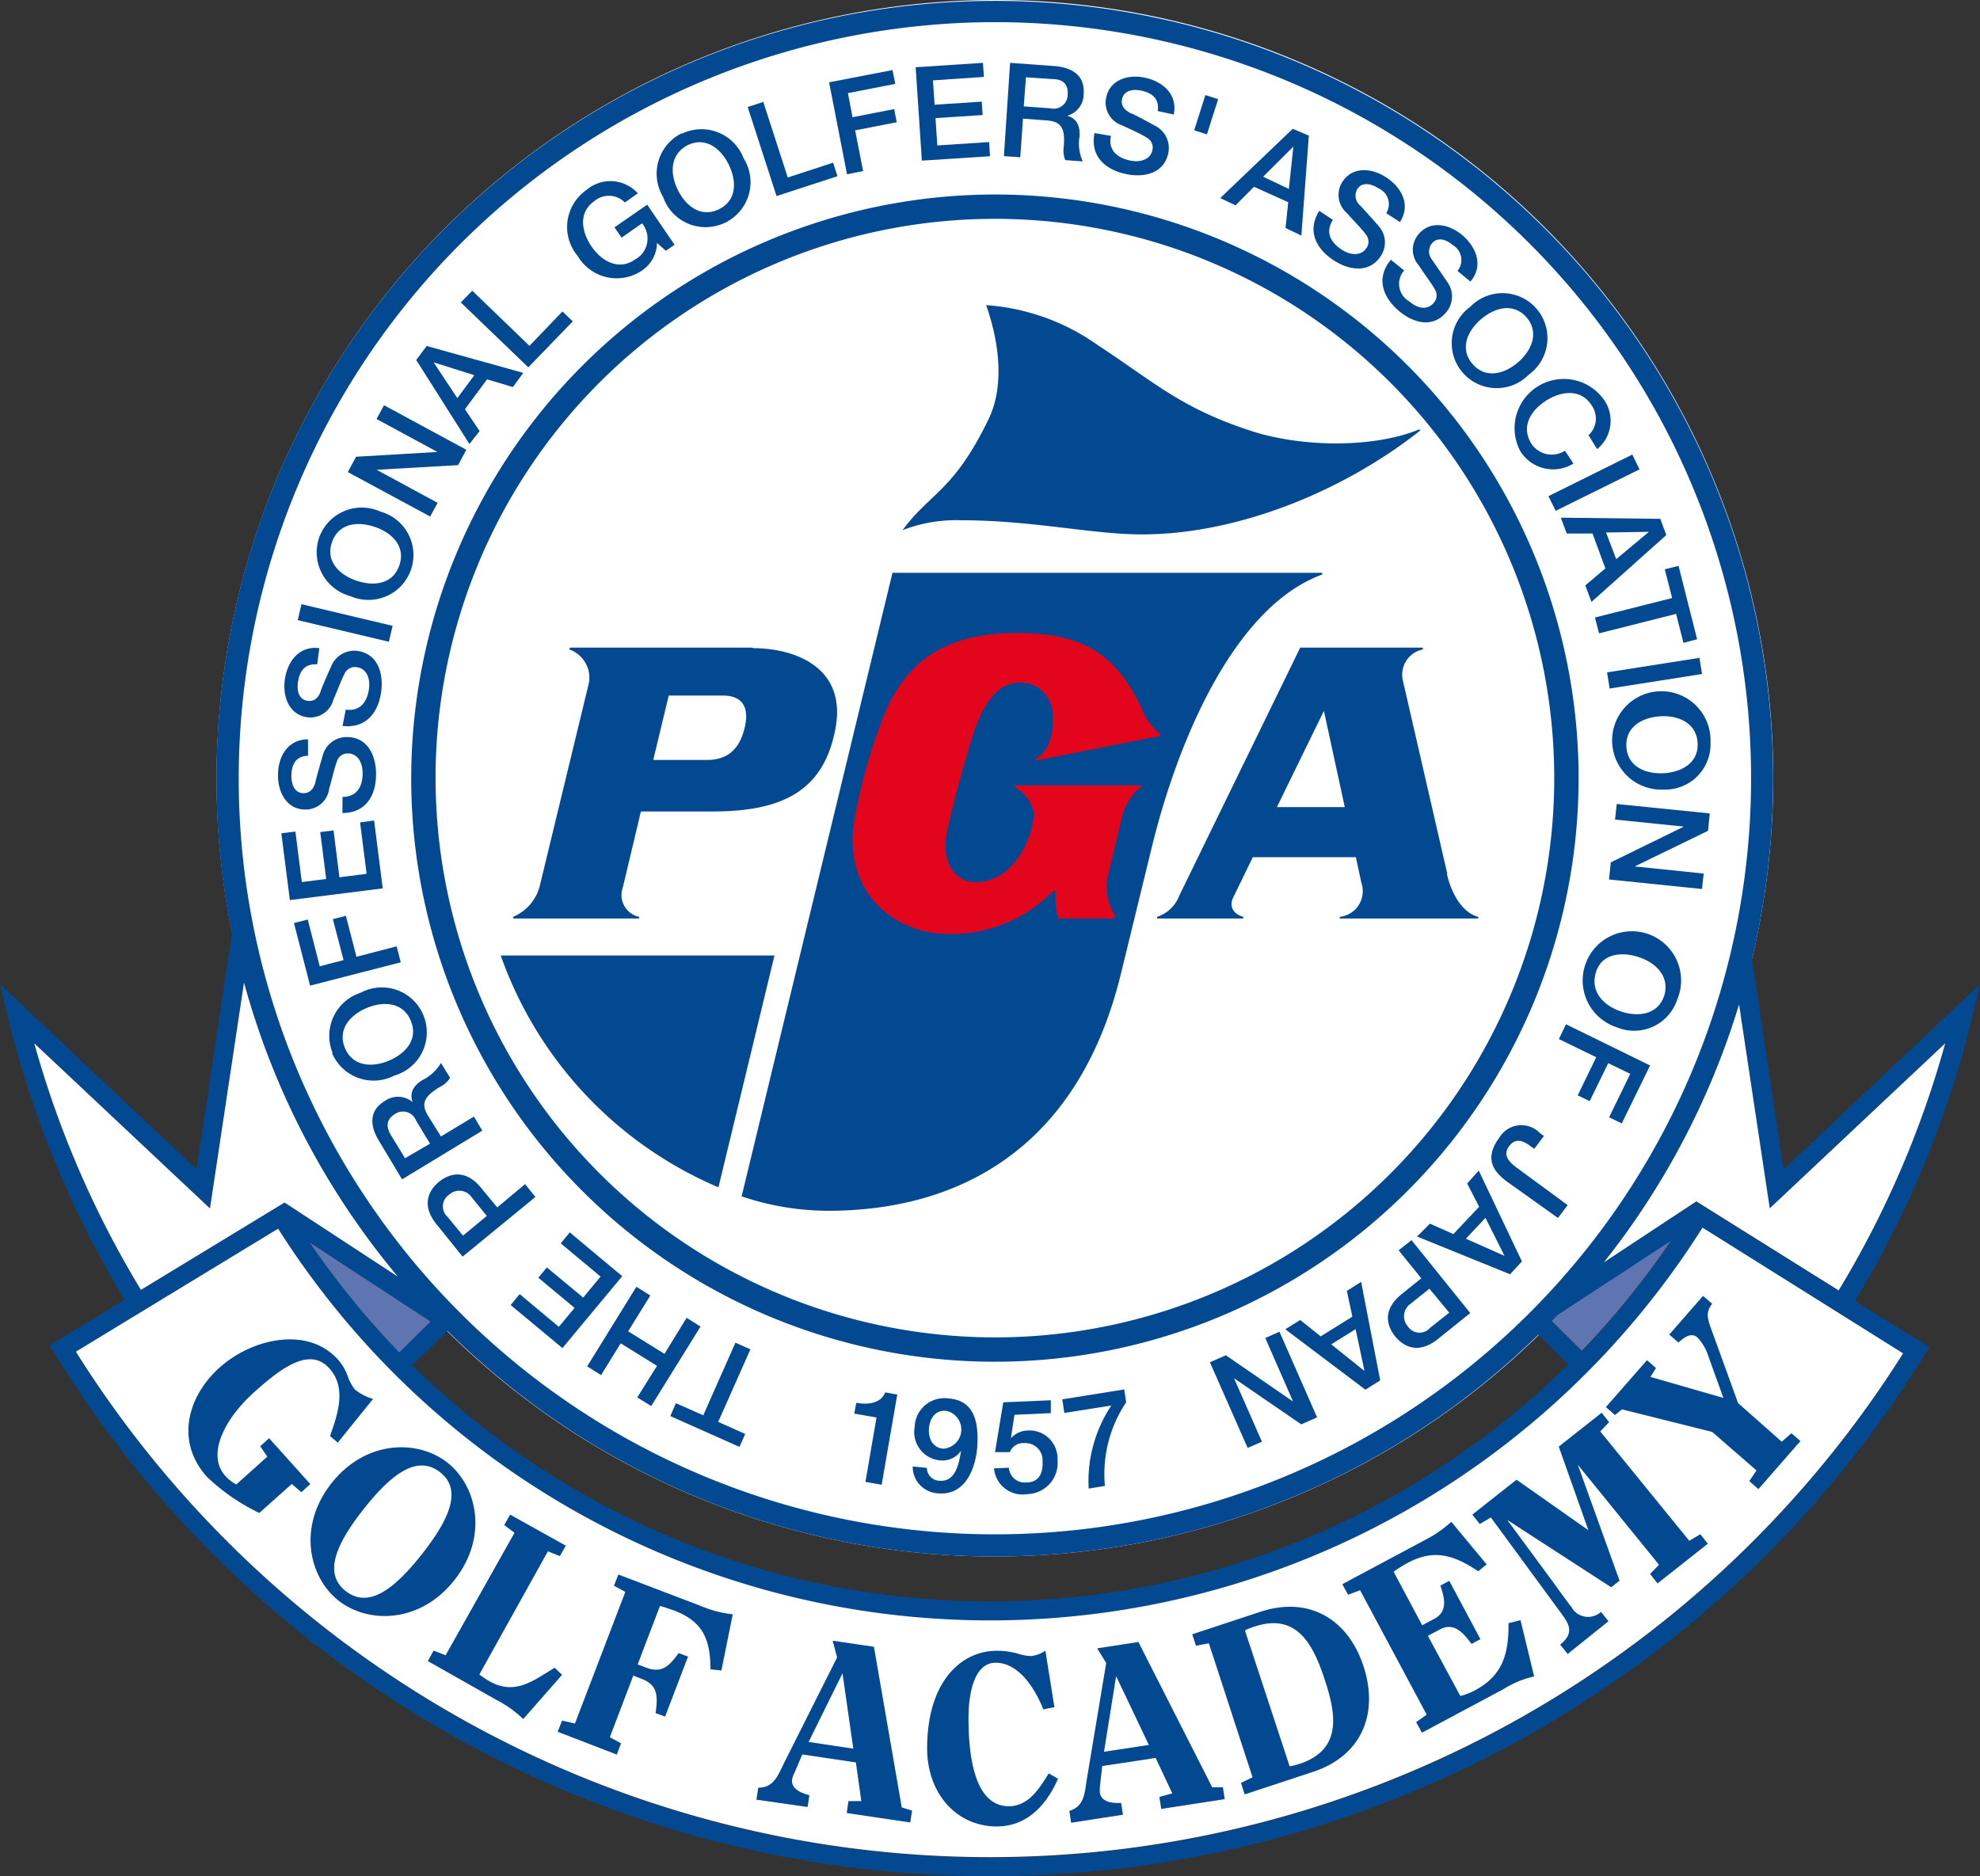
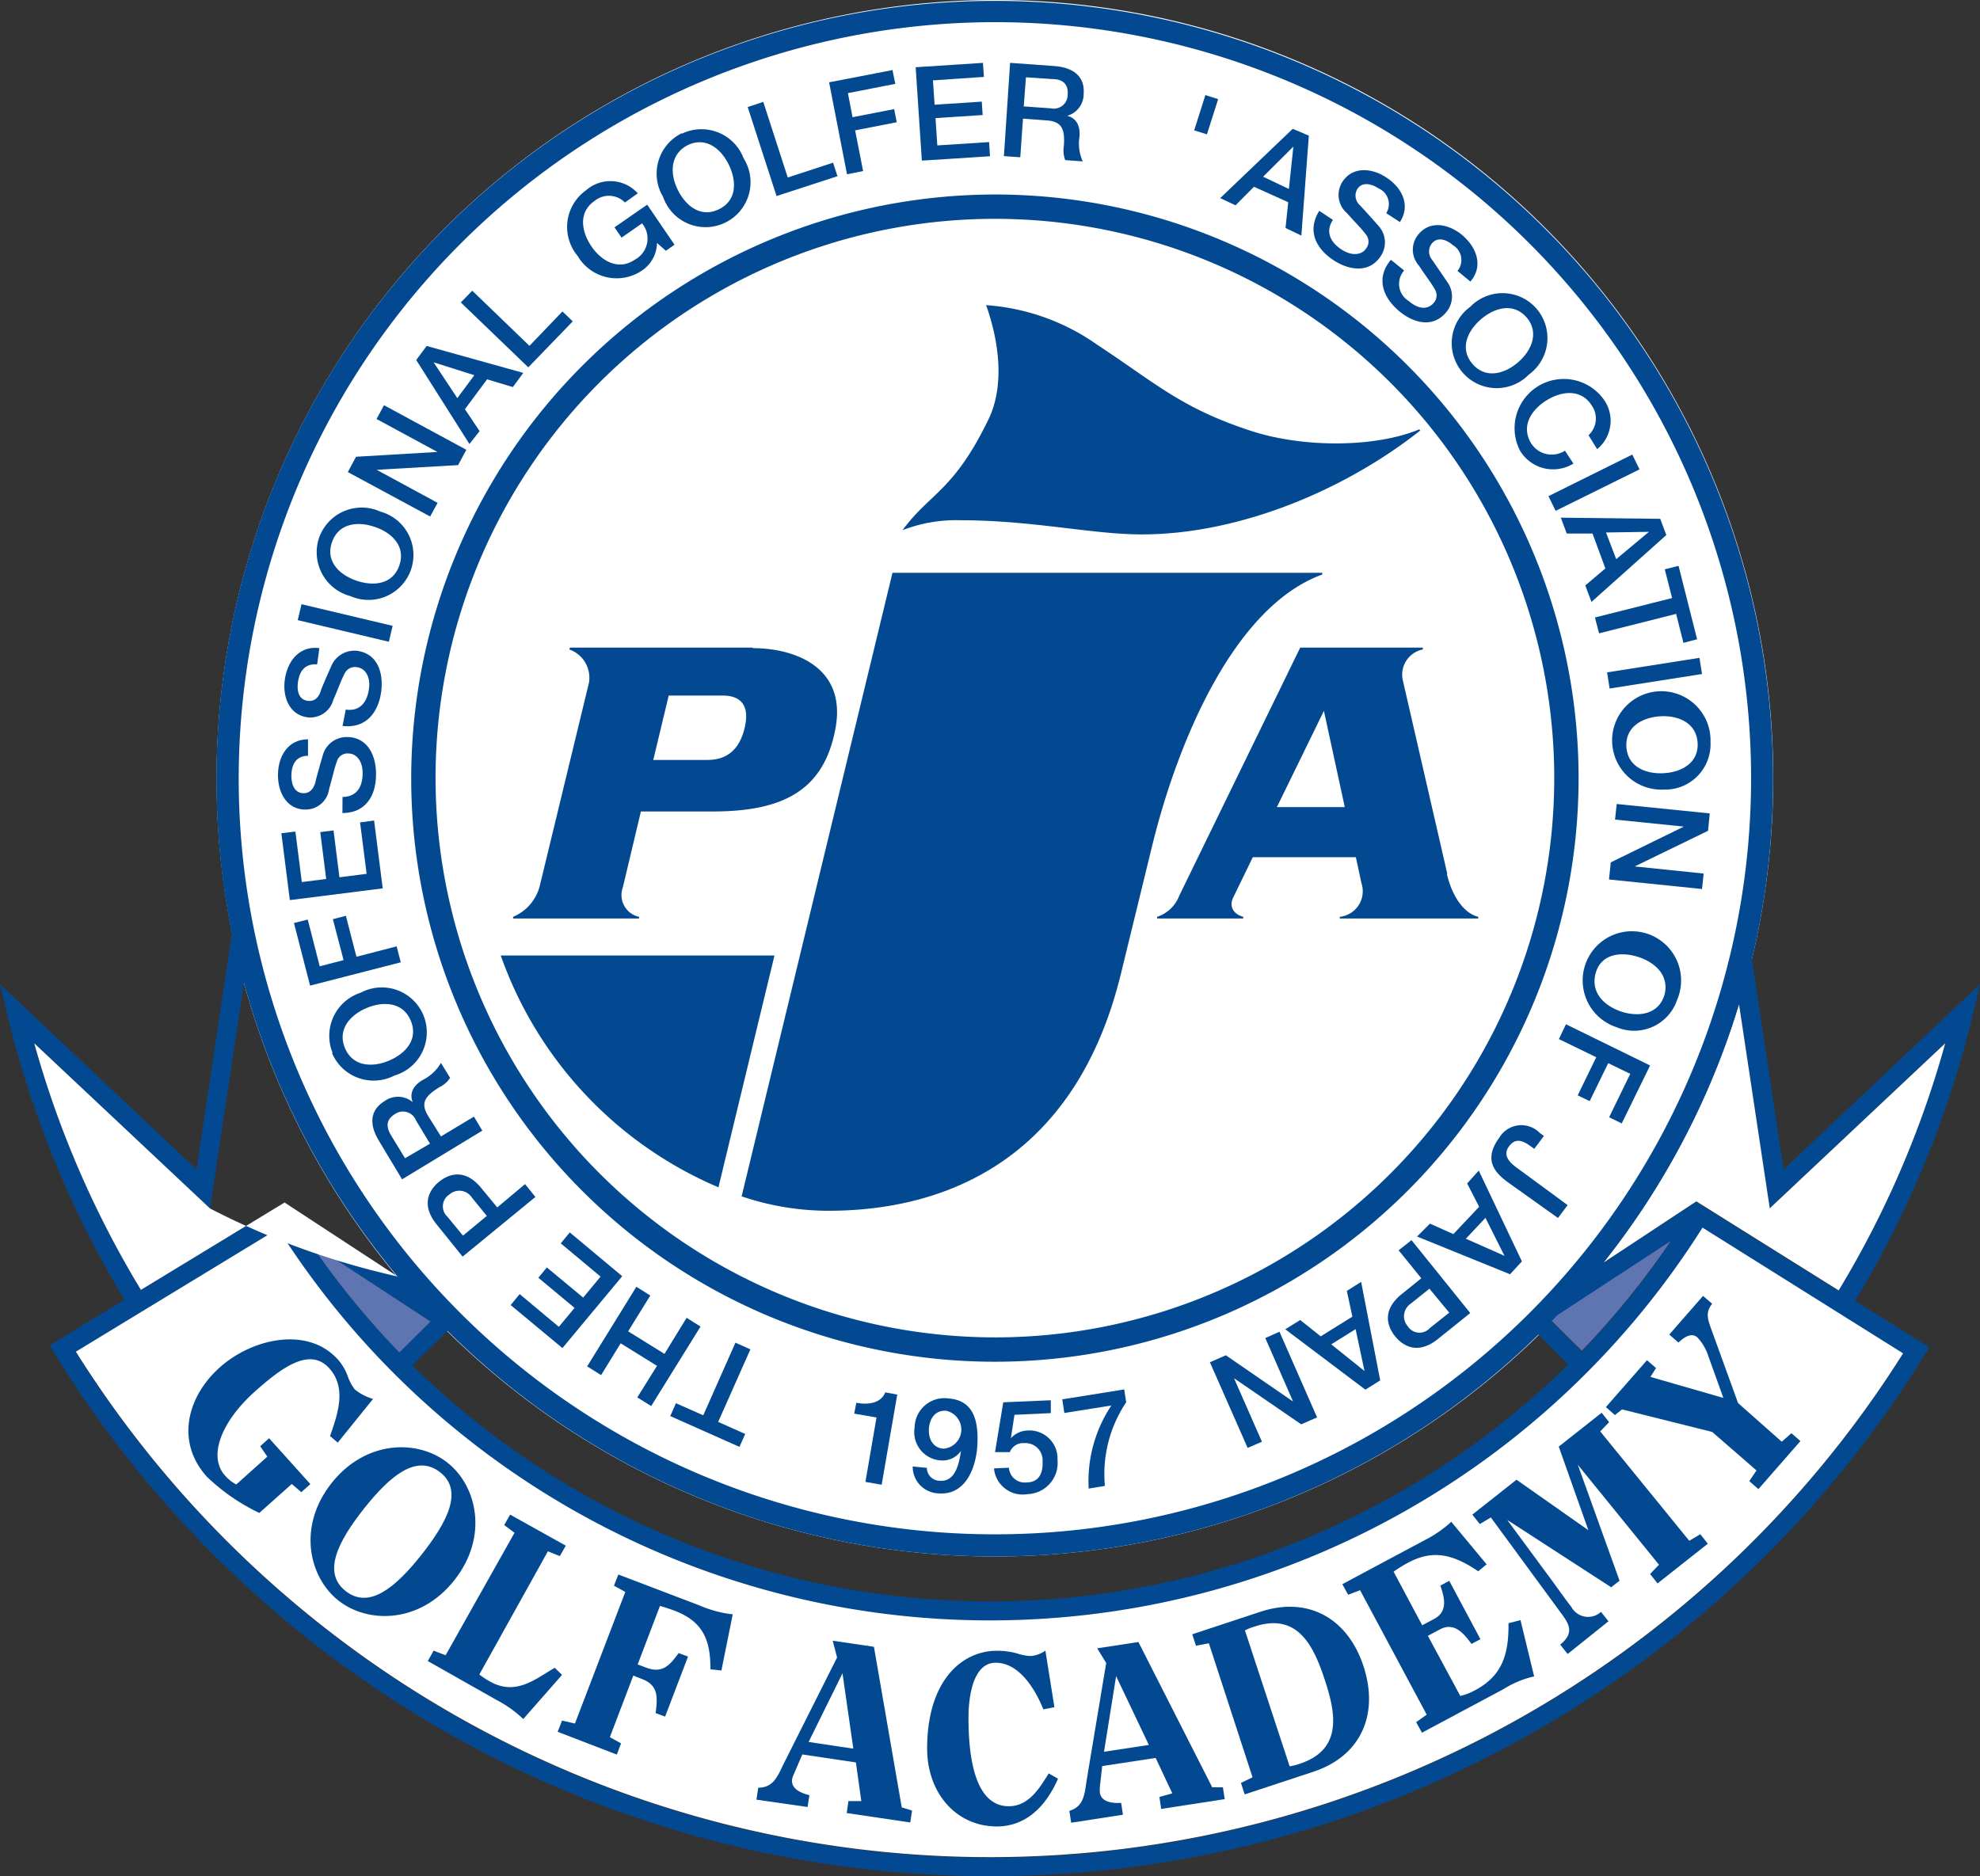
<svg xmlns="http://www.w3.org/2000/svg" viewBox="0 0 153.7 145.66">
  <rect x="0" y="0" width="153.7" height="145.66" fill="#333333" stroke="none" />
  <defs>
    <style>.a{fill:#fff;}.b{fill:#034992;}.c{fill:#e3051b;}.d{fill:#5f75b2;}</style>
  </defs>
  <path class="a" d="M16.81,60.42A60.42,60.42,0,1,0,77.23,0,60.5,60.5,0,0,0,16.81,60.42" />
  <path class="b" d="M60.12,74.18H38.87a30.62,30.62,0,0,0,16.9,18Z" />
  <path class="b" d="M102.64,44.6l0-.13H69.28L57.57,92.88A21,21,0,0,0,64.3,94C74.07,94,83.61,89.47,87,75.65l2.5-10.24c2-8,6.33-18.33,13.15-20.81" />
  <path class="b" d="M70.06,41.16a11.46,11.46,0,0,1,4.48-.77c5.62,0,10.24,1.1,14.09,1.1,7.59,0,15.78-3.45,21.61-8.06l-.06-.1c-3.42,1.43-8.94,1.43-12.92.17-5.53-1.78-7.5-3.72-12.08-6.73a17,17,0,0,0-8.63-3.08c1.06,3,1.4,6.32.2,8.83-2.71,5.62-4.55,5.73-6.69,8.64" />
  <path class="b" d="M58.43,50.28H44.25l-.06.14A2.33,2.33,0,0,1,45.72,53L41.89,68.82a3.56,3.56,0,0,1-2.06,2.36l0,.13h9.78l0-.13a1.73,1.73,0,0,1-1.26-2.29L49.75,63h5.58c5.46,0,8.62-1.63,9.52-6.42s-3.16-6.26-6.42-6.26" />
  <path class="a" d="M54.9,59H50.71l1.2-5h4.22c1,0,2.13.43,1.7,2.4S56.27,59,54.9,59" />
  <path class="b" d="M112.35,67.85l-3.47-15.1a2,2,0,0,1,1.57-2.33v-.14h-9.52L91.55,69.52a2.77,2.77,0,0,1-1.73,1.66v.13h6.69v-.13c-.86-.24-1.07-.89-.8-1.46l1.54-3.17h8l.43,2A2,2,0,0,1,104,71.18v.13h10.75v-.13c-1.33-.34-2.14-2-2.43-3.33m-13.2-5.19,3.65-7.47,1.62,7.47Z" />
-   <path class="c" d="M78.82,49.15c-5.76,0-8.79,2.53-10.38,6.86a42,42,0,0,0-2.1,7.59c-1,5.71,3.16,8.91,7.25,8.91a11,11,0,0,0,8.15-3.33h.2a6.92,6.92,0,0,0,.2,2.13h4.39l.07-.16a4.14,4.14,0,0,1-.63-3l1.16-4.85c.17-.74.94-2,1.5-2.2l0-.13H78.82l-.08.13a3,3,0,0,1,1.47,1.8c.27,1.1-1.06,5.59-4.49,5.59-1.46,0-2.79-1.37-2.16-4.13.53-2.4,1.2-4.76,1.9-7.09C76,55.54,77.05,53,79.11,53a2.48,2.48,0,0,1,2.6,2.4c.14,1.6-.33,3-1.33,3.53l0,.13,9.68-1.93V57a4.88,4.88,0,0,1-1.5-2.14c-2.19-4.52-5-5.72-9.77-5.72" />
  <path class="b" d="M31.92,60.42A45.31,45.31,0,1,0,77.23,15.1,45.37,45.37,0,0,0,31.92,60.42m1.89,0a43.42,43.42,0,1,1,43.42,43.41A43.47,43.47,0,0,1,33.81,60.42" />
  <path class="b" d="M66.47,108.91c1,.18,1.93,0,2.25-.81l.93.17-1.21,7-1.26-.22.86-5-1.73-.3Z" />
  <path class="b" d="M73.46,109.53a1.49,1.49,0,0,1-.22,2.94c-.85-.06-1.19-.81-1.13-1.58s.5-1.43,1.35-1.36m-2.61,4.32a2.07,2.07,0,0,0,2,2.09c2,.16,2.83-1.77,3-3.47.16-2.07-.21-3.75-2.22-3.9A2.31,2.31,0,0,0,71,110.81,2.2,2.2,0,0,0,73,113.38a1.75,1.75,0,0,0,1.6-.74l0,0c-.15.93-.4,2.42-1.65,2.32a1,1,0,0,1-1-1Z" />
  <path class="b" d="M77.88,108.87l3.69-.16,0,1-2.82.13-.28,1.82,0,0a1.83,1.83,0,0,1,1.29-.6,2.18,2.18,0,0,1,2.33,2.28,2.42,2.42,0,0,1-2.34,2.66,2.23,2.23,0,0,1-2.59-2l1.16-.05a1.22,1.22,0,0,0,1.36,1.14c1,0,1.29-.76,1.25-1.63a1.33,1.33,0,0,0-1.42-1.42,1.1,1.1,0,0,0-1.12.7l-1.15,0Z" />
  <path class="b" d="M82.46,108.64l4.81-.77.15,1a10,10,0,0,0-1.65,6.49l-1.26.21a10.59,10.59,0,0,1,1.76-6.45l-3.65.58Z" />
  <polygon class="b" points="57.4 112.33 52.03 109.94 52.47 108.94 54.59 109.88 57.09 104.24 58.25 104.76 55.75 110.39 57.85 111.33 57.4 112.33" />
  <polygon class="b" points="50.55 109.16 49.47 108.49 51 106.04 48.18 104.29 46.66 106.76 45.58 106.08 49.4 99.9 50.48 100.58 48.76 103.36 51.58 105.11 53.3 102.31 54.38 102.99 50.55 109.16" />
  <polygon class="b" points="43.66 104.66 39.64 101.32 40.34 100.47 43.38 103.01 44.6 101.54 41.79 99.2 42.45 98.4 45.27 100.74 46.62 99.11 43.53 96.53 44.23 95.68 48.3 99.08 43.66 104.66" />
  <path class="b" d="M35.94,95.93l-1.2-1.46a1.09,1.09,0,0,1,.14-1.73,1.16,1.16,0,0,1,1.74.22l1.17,1.44Zm5.62-3-.8-1L38.6,93.74l-1.23-1.49c-1.3-1.61-2.59-1.07-3.29-.5s-1.48,1.73-.17,3.33l2,2.48Z" />
  <path class="b" d="M31.44,89.92l-1.08-1.77c-.33-.56-.49-1.17.3-1.66A1.09,1.09,0,0,1,32.3,87l1.08,1.79Zm6-2.14-.65-1.09-2.56,1.54-1-1.6c-.61-1-.24-1.53.89-2.23a2,2,0,0,0,.82-.72l-.71-1.16a3.38,3.38,0,0,1-1.43,1.33c-1,.6-.93,1.32-.76,1.72h0a1.77,1.77,0,0,0-2.19-.08c-1.06.64-1.26,1.72-.44,3.07l1.8,3Z" />
  <path class="b" d="M26.77,81.35c-.59-1.44.43-2.57,1.71-3.1s2.81-.46,3.41,1-.42,2.56-1.71,3.1-2.81.46-3.41-1m-1,.4a3.51,3.51,0,0,0,4.85,1.75A3.49,3.49,0,1,0,28,77.07a3.52,3.52,0,0,0-2.18,4.68" />
  <polygon class="b" points="24.07 76.52 22.82 71.66 23.89 71.39 24.82 75.02 26.67 74.54 25.84 71.36 26.85 71.1 27.67 74.28 30.79 73.47 31.11 74.71 24.07 76.52" />
  <polygon class="b" points="22.5 69.88 21.84 64.69 22.93 64.56 23.43 68.48 25.32 68.24 24.86 64.6 25.89 64.47 26.35 68.11 28.46 67.84 27.95 63.85 29.04 63.7 29.71 68.97 22.5 69.88" />
  <path class="b" d="M26.59,61.87c1.12,0,1.56-.82,1.56-1.84s-.54-1.53-1.09-1.53a.85.85,0,0,0-.9.59c-.19.5-.33,1.17-.61,2.16a1.84,1.84,0,0,1-1.85,1.6c-1.45,0-2.13-1.35-2.12-2.67,0-1.51.81-2.78,2.33-2.78v1.28c-.94,0-1.29.69-1.29,1.56,0,.59.2,1.33.94,1.34.5,0,.79-.34.93-.87,0-.1.46-1.71.57-2.08a1.92,1.92,0,0,1,1.86-1.41c1.63,0,2.28,1.46,2.27,2.9,0,1.66-.81,3-2.61,3Z" />
  <path class="b" d="M26.84,55.09c1.11.16,1.66-.59,1.8-1.6s-.34-1.6-.88-1.68a.88.88,0,0,0-1,.47c-.26.48-.48,1.12-.89,2.07a1.85,1.85,0,0,1-2,1.34c-1.45-.2-1.94-1.63-1.76-2.92.21-1.5,1.18-2.65,2.68-2.45l-.17,1.26c-.94-.07-1.37.51-1.49,1.38-.08.58,0,1.35.76,1.45.5.07.83-.24,1-.73,0-.11.68-1.64.84-2a1.94,1.94,0,0,1,2-1.15c1.6.22,2.05,1.74,1.86,3.18-.23,1.64-1.2,2.86-3,2.65Z" />
  <rect class="b" x="26.16" y="44.73" width="1.27" height="7.27" transform="translate(-26.45 63.27) rotate(-76.65)" />
  <path class="b" d="M25.78,42.07c.52-1.46,2-1.62,3.35-1.15s2.38,1.54,1.86,3-2,1.62-3.35,1.15-2.39-1.54-1.86-3m-1-.35a3.52,3.52,0,0,0,2.42,4.56,3.49,3.49,0,1,0,2.33-6.56,3.51,3.51,0,0,0-4.75,2" />
  <polygon class="b" points="27 36.65 27.64 35.46 33.93 35.09 33.94 35.08 29.23 32.53 29.81 31.46 36.2 34.92 35.56 36.11 29.29 36.47 29.27 36.49 33.97 39.04 33.39 40.1 27 36.65" />
  <path class="b" d="M33.66,28.13l0,0h0l3.16,1-1.32,1.78Zm2.78,6.34.79-1-1.14-1.7,1.72-2.32,2,.6.81-1.1-7.5-2.09-.81,1.09Z" />
  <polygon class="b" points="35.77 23.48 36.66 22.57 41.1 26.85 43.66 24.18 44.46 24.95 41.01 28.52 35.77 23.48" />
  <path class="b" d="M52.36,19l-.67.47L51,18.86A2.63,2.63,0,0,1,49.84,21a3.51,3.51,0,0,1-5-1.13,3.5,3.5,0,0,1,.67-5.11,2.86,2.86,0,0,1,4,.25l-1,.71a1.75,1.75,0,0,0-2.37-.11c-1.27.89-1,2.39-.22,3.53s2.11,1.9,3.39,1a1.85,1.85,0,0,0,.53-2.8l-1.59,1.11-.55-.8,2.54-1.76Z" />
  <path class="b" d="M53.38,11.27c1.41-.68,2.59.27,3.2,1.53s.63,2.77-.78,3.45-2.58-.27-3.19-1.52S52,12,53.38,11.27m-.45-.93a3.5,3.5,0,0,0-1.46,4.94,3.49,3.49,0,1,0,6.25-3,3.5,3.5,0,0,0-4.79-1.9" />
  <polygon class="b" points="58.04 8.31 59.25 7.91 61.15 13.78 64.67 12.63 65.01 13.68 60.28 15.22 58.04 8.31" />
  <polygon class="b" points="64.36 6.39 69.28 5.44 69.5 6.51 65.82 7.23 66.18 9.1 69.41 8.47 69.61 9.49 66.38 10.12 67 13.28 65.75 13.53 64.36 6.39" />
  <polygon class="b" points="71.08 5.22 76.3 4.88 76.38 5.97 72.42 6.24 72.55 8.13 76.21 7.89 76.28 8.93 72.62 9.17 72.76 11.29 76.78 11.03 76.85 12.13 71.56 12.47 71.08 5.22" />
  <path class="b" d="M79.64,6l2.07.14c.65,0,1.24.28,1.17,1.2a1.08,1.08,0,0,1-1.32,1.07l-2.09-.15Zm-1.71,6.12,1.27.09.21-3,1.87.14c1.16.09,1.4.69,1.3,2a2.08,2.08,0,0,0,.11,1.08l1.36.1a3.37,3.37,0,0,1-.25-1.94c.08-1.15-.54-1.51-1-1.61V9a1.75,1.75,0,0,0,1.32-1.74c.09-1.23-.67-2-2.25-2.13l-3.46-.25Z" />
-   <path class="b" d="M86.24,10.55c-.24,1.1.48,1.7,1.47,1.91s1.62-.22,1.73-.75a.85.85,0,0,0-.39-1c-.46-.3-1.07-.57-2-1a1.85,1.85,0,0,1-1.18-2.14c.3-1.42,1.76-1.81,3-1.54,1.49.32,2.56,1.38,2.24,2.86l-1.24-.27c.14-.93-.41-1.4-1.26-1.58-.58-.13-1.35-.07-1.51.65-.11.49.18.84.65,1.09.11,0,1.59.8,1.94,1a1.93,1.93,0,0,1,1,2.11c-.34,1.59-1.89,1.92-3.3,1.62-1.63-.35-2.77-1.4-2.43-3.18Z" />
  <polygon class="b" points="93.57 7.38 94.56 7.7 93.69 10.43 92.7 10.12 93.57 7.38" />
  <path class="b" d="M100.4,11.38h0l-.35,3.29-2-.95Zm-5.68,4,1.19.56,1.43-1.44L100,15.7l-.21,2,1.23.59.58-7.76L100.35,10Z" />
  <path class="b" d="M103.47,17.07c-.62.94-.17,1.76.68,2.31s1.59.38,1.89-.08a.86.86,0,0,0,0-1.08c-.32-.44-.8-.91-1.49-1.68a1.87,1.87,0,0,1-.34-2.43c.8-1.22,2.3-1.06,3.39-.34,1.28.83,1.9,2.2,1.07,3.47l-1.06-.69a1.33,1.33,0,0,0-.61-1.93c-.5-.33-1.24-.55-1.64.06a1,1,0,0,0,.21,1.26c.08.08,1.2,1.31,1.45,1.61a1.9,1.9,0,0,1,.17,2.32c-.88,1.36-2.45,1.13-3.66.34-1.39-.91-2.08-2.31-1.12-3.84Z" />
  <path class="b" d="M109,21a1.56,1.56,0,0,0,.37,2.38c.85.73,1.53.58,1.89.17a.87.87,0,0,0,.13-1.07c-.26-.48-.68-1-1.25-1.87a1.84,1.84,0,0,1,0-2.45c.94-1.1,2.41-.73,3.4.12,1.15,1,1.59,2.44.6,3.58l-1-.83a1.34,1.34,0,0,0-.36-2c-.44-.38-1.14-.7-1.62-.14a1,1,0,0,0,0,1.27c.07.09,1,1.46,1.22,1.78a1.9,1.9,0,0,1-.14,2.33c-1.06,1.24-2.58.79-3.68-.16-1.25-1.08-1.75-2.56-.59-3.94Z" />
  <path class="b" d="M118.5,24.64c1,1.17.4,2.57-.65,3.48s-2.52,1.32-3.54.14-.41-2.56.65-3.47,2.51-1.32,3.54-.15m.77-.68a3.49,3.49,0,0,0-5.14-.14,3.49,3.49,0,1,0,4.55,5.26,3.5,3.5,0,0,0,.59-5.12" />
  <path class="b" d="M123.31,33.79a1.76,1.76,0,0,0,.25-2.31c-.83-1.31-2.34-1.13-3.52-.39s-2,2-1.17,3.35a1.89,1.89,0,0,0,2.61.55l.66,1A3,3,0,0,1,118,35a3.82,3.82,0,0,1,6.44-4.06,2.84,2.84,0,0,1-.46,3.93Z" />
  <polygon class="b" points="126.71 35.29 127.27 36.44 120.76 39.66 120.2 38.52 126.71 35.29" />
  <path class="b" d="M128,41.29v0h0l-2.54,2.12-.79-2.07Zm-6.84-1.1.46,1.23,2,0,1,2.71-1.56,1.32.48,1.28,5.81-5.19-.47-1.26Z" />
  <polygon class="b" points="130.3 43.93 131.74 49.63 130.68 49.91 130.11 47.66 124.13 49.17 123.81 47.94 129.8 46.43 129.23 44.2 130.3 43.93" />
  <rect class="b" x="124.81" y="51.63" width="7.26" height="1.27" transform="translate(-6.56 20.57) rotate(-8.93)" />
  <path class="b" d="M131.78,57.69c.08,1.55-1.26,2.27-2.66,2.34s-2.79-.52-2.87-2.07,1.26-2.27,2.65-2.35,2.8.52,2.88,2.08m1-.06a3.82,3.82,0,1,0-3.63,3.67,3.52,3.52,0,0,0,3.63-3.67" />
  <polygon class="b" points="132.72 63.15 132.59 64.5 126.93 67.25 126.93 67.27 132.25 67.82 132.12 69.02 124.9 68.28 125.04 66.95 130.68 64.19 130.68 64.17 125.37 63.63 125.5 62.42 132.72 63.15" />
  <path class="b" d="M129.19,77.29c-.48,1.48-2,1.68-3.32,1.25s-2.43-1.48-2-3,2-1.67,3.32-1.24,2.44,1.47,2,3m1,.32a3.82,3.82,0,1,0-4.7,2.13,3.52,3.52,0,0,0,4.7-2.13" />
  <polygon class="b" points="128.09 82.72 125.89 87.22 124.91 86.74 126.55 83.37 124.84 82.54 123.4 85.49 122.47 85.04 123.91 82.08 121.01 80.67 121.56 79.52 128.09 82.72" />
  <path class="b" d="M117,91.75c-1-.75-1.85-1.73-.62-3.42a2,2,0,0,1,3.15-.37l.32.23-.75,1-.31-.22c-.66-.49-1.18-.58-1.63,0s-.2,1.11.53,1.65l4,2.94-.75,1Z" />
  <path class="b" d="M116.79,97.5v0h0l-3-1.33,1.52-1.62Zm-2-6.62-.9,1,.93,1.81-2,2.12L111,95,110,96l7.22,2.93.92-1Z" />
  <path class="b" d="M112.5,101.91,111,103.1a1.08,1.08,0,0,1-1.73-.15,1.17,1.17,0,0,1,.23-1.73l1.46-1.17Zm-2.93-5.63-1,.79,1.76,2.17-1.51,1.22c-1.62,1.3-1.09,2.59-.52,3.29s1.72,1.5,3.34.19l2.49-2Z" />
  <path class="b" d="M105.92,106.44h0l-2.58-2.07,1.89-1.18Zm-.26-6.92-1.11.7.43,2-2.46,1.53-1.59-1.27-1.16.72,6.22,4.69,1.15-.72Z" />
  <polygon class="b" points="102.24 110.04 101.01 110.58 95.82 107.02 95.8 107.02 97.96 111.93 96.85 112.41 93.92 105.76 95.16 105.22 100.33 108.78 100.36 108.77 98.22 103.88 99.32 103.39 102.24 110.04" />
  <path class="b" d="M153.7,76.41,138.45,90.8,136,74.47a60.42,60.42,0,1,0-118-2L15.26,90.8,0,76.41l.58,2.42a78.05,78.05,0,0,0,9.09,22.08l-5.82,3.54.39.64a85.26,85.26,0,0,0,145.14.13l.39-.62L144,101a78,78,0,0,0,9.12-22.15ZM77.23,1.72a58.7,58.7,0,1,1-58.7,58.7,58.76,58.76,0,0,1,58.7-58.7M34.74,103.33a60.3,60.3,0,0,0,84.68.29l2.32,2.31A64,64,0,0,1,32,106ZM31,105a64.79,64.79,0,0,1-6.95-8.53l9.37,6.13Zm89.47-2.38.49-.51,8.74-5.72a64.52,64.52,0,0,1-6.91,8.53ZM2.66,81,16.3,93.82l2.64-17.5A60.27,60.27,0,0,0,30.85,99.09l-8.76-5.73h0l-11.15,6.78A76.32,76.32,0,0,1,2.66,81m145.07,24.11a83.78,83.78,0,0,1-141.84-.13l15.7-9.55a65.41,65.41,0,0,0,110.57-.08Zm-5-4.88-11.06-6.92h0l-7.13,4.67A60.57,60.57,0,0,0,135,78l2.37,15.8L151,81a76.22,76.22,0,0,1-8.3,19.23" />
  <path class="a" d="M132.16,95.31a65.41,65.41,0,0,1-110.57.08l-15.7,9.55a83.78,83.78,0,0,0,141.84.13Z" />
  <path class="b" d="M20.13,117.46a15.52,15.52,0,0,1-4.07-2.81c-2.45-2.72-1.53-6.23,1-8.49s6.84-3.22,9.18-.6a4,4,0,0,1,.76,1.3,3.66,3.66,0,0,0,.53,1,4.09,4.09,0,0,0,1.43.75L26.22,112l-.6-.51c.58-1.67,1.32-3.72-.05-5.25-1.51-1.69-3.7-.07-5.79,1.8-2.56,2.29-3.67,5-2.31,6.52a3.1,3.1,0,0,0,.87.69l2.41-2.16-.55-.81.69-.62,3.2,3.56-.7.63-.74-.64Z" />
  <path class="b" d="M25.74,115.14c2.67-3.37,6.71-3.39,9-1.58s3.2,5.74.53,9.12-6.71,3.39-9,1.58-3.2-5.75-.53-9.12m7,5.54c2.08-2.64,3.21-5,1.41-6.39s-3.81.2-5.9,2.84-3.21,5-1.41,6.4,3.81-.21,5.9-2.85" />
  <path class="b" d="M40.62,133.46a9.08,9.08,0,0,0-2.11-1.5l-5.3-3,.45-.81.93.36L39.94,119l-.8-.6.46-.81L43.92,120l-.46.81-.93-.37L37.21,130a5.88,5.88,0,0,0,.85.56c2,1.11,3.52-.22,5-1.08l.57.55Z" />
  <path class="b" d="M43.29,134.45l.34-.87,1,.23,3.91-10.22-.88-.48.34-.87,6.37,2.43a8.92,8.92,0,0,0,2.51.66L56,129.69l-.85-.09c0-2.28-.56-3.7-2.81-4.56-.39-.14-.74-.26-1.11-.36l-1.73,4.54.66.25c1.26.48,1.83-.18,2.52-1.13l.73.27-1.78,4.66-.74-.27c.18-1.3.19-2.17-1.06-2.65l-.67-.26-1.82,4.78.87.48-.33.87Z" />
  <path class="b" d="M58.72,139.72l.14-.93c1.21,0,1.52-.94,2-1.91l4.12-8.2-.34-1.3,3.2.47L70,140.32l.8.25-.14.92-4.93-.73.13-.93,1,0-.42-3-4.16-.62-.63,1.47a1.9,1.9,0,0,0-.16.45c-.11.74.68,1.08,1.34,1.24l-.14.92Zm4.05-4.48,3.47.52-.84-5.85h0Z" />
  <path class="b" d="M82.13,138.09c-.87,2-2.37,3.7-4.74,3.71-3.18,0-5.42-2.61-5.42-6.05,0-5.25,2.68-7.59,5.41-7.59a5.84,5.84,0,0,1,1.55.2,4,4,0,0,0,1.07.21,2.33,2.33,0,0,0,1.15-.42l.7,4.39-.86.17c-.6-1.51-1.85-3.62-3.7-3.62s-2.11,2.9-2.11,4.26c0,2.54.32,6.88,3.13,6.88,1.55,0,2.39-1.41,3.1-2.55Z" />
  <path class="b" d="M83.15,141.51l-.14-.92c1.16-.35,1.18-1.35,1.35-2.42l1.51-9.06-.7-1.14,3.2-.49,5.73,11.28h.83l.14.92-4.93.76-.14-.93,1-.28-1.29-2.75-4.15.63-.18,1.6a2.86,2.86,0,0,0,0,.47c.11.74,1,.83,1.65.79l.14.92ZM85.7,136l3.48-.53-2.54-5.34h0Z" />
  <path class="b" d="M93.84,127.58l-1,.19-.29-.89,5.3-1.75c3.78-1.24,6.81.59,8,4.25s-.14,6.93-3.92,8.18l-5.31,1.75-.29-.89.9-.44Zm6.27,9.55a4.56,4.56,0,0,0,.79-.2c3.35-1.11,2.79-3.94,1.93-6.54s-2.09-5.22-5.44-4.11a3.91,3.91,0,0,0-.75.3Z" />
  <path class="b" d="M113.36,131.67a4.75,4.75,0,0,0,1.17-.46c2.14-1.15,2.59-2.85,2.57-5.19l.93-.24,1.06,4.37a7.67,7.67,0,0,0-2.4,1l-6.31,3.37-.45-.82.82-.58-5.17-9.66-.93.35-.45-.82,6.32-3.38a9.37,9.37,0,0,0,2.14-1.46l2.74,3.3-.65.54c-1.89-1.28-3.46-1.73-5.44-.67a10.11,10.11,0,0,0-1.13.7l2.22,4.16.94-.5c1.12-.6.75-1.74.47-2.58l.69-.37,2.42,4.53-.69.37c-.59-.79-1.33-1.73-2.45-1.13l-.94.5Z" />
  <path class="b" d="M121.69,128.41l-.58-.73c1.1-.87.7-1.58.16-2.32l-5.54-7.55-.86.51-.58-.73,3.43-2.71,5.58,3.92,0,0L121,112.31l3.33-2.63.58.73-.69.72,6.91,8.49.86-.51.58.74-3.9,3.08-.58-.73.69-.72-6.3-7.76,0,0,3.24,9-.65.51L117,118l0,0,3.51,4.76c.54.74,1,1.4,1.47,2a1.48,1.48,0,0,0,2.3.38l.58.73Z" />
  <path class="b" d="M132.91,111.17l-7-1.75-.55.44-.7-.62,3.19-3.64.7.61-.43.69,5.66,1.63-1.16-3.22a3.86,3.86,0,0,0-.85-1.47c-.49-.43-1.05,0-1.48.39l-.71-.62,2.62-3,.71.61c-.54.68-.35,1.19-.06,2l2.07,5.71,3.39,3,.75-.66.7.61-3.26,3.73-.71-.62.56-.83Z" />
  <path class="d" d="M31,105a64.79,64.79,0,0,1-6.95-8.53l9.37,6.13Z" />
  <path class="d" d="M120.46,102.56l.44-.46,8.8-5.76a64.52,64.52,0,0,1-6.91,8.53Z" />
-   <path class="a" d="M2.66,81,16.3,93.82l2.64-17.53A60.38,60.38,0,0,0,30.86,99.1l-8.77-5.74h0l-11.15,6.78A76.32,76.32,0,0,1,2.66,81" />
+   <path class="a" d="M2.66,81,16.3,93.82A60.38,60.38,0,0,0,30.86,99.1l-8.77-5.74h0l-11.15,6.78A76.32,76.32,0,0,1,2.66,81" />
  <path class="a" d="M142.74,100.19l-11.06-6.92h0L124.51,98A60.18,60.18,0,0,0,135,78l2.38,15.81L151,81a76.22,76.22,0,0,1-8.3,19.23" />
</svg>